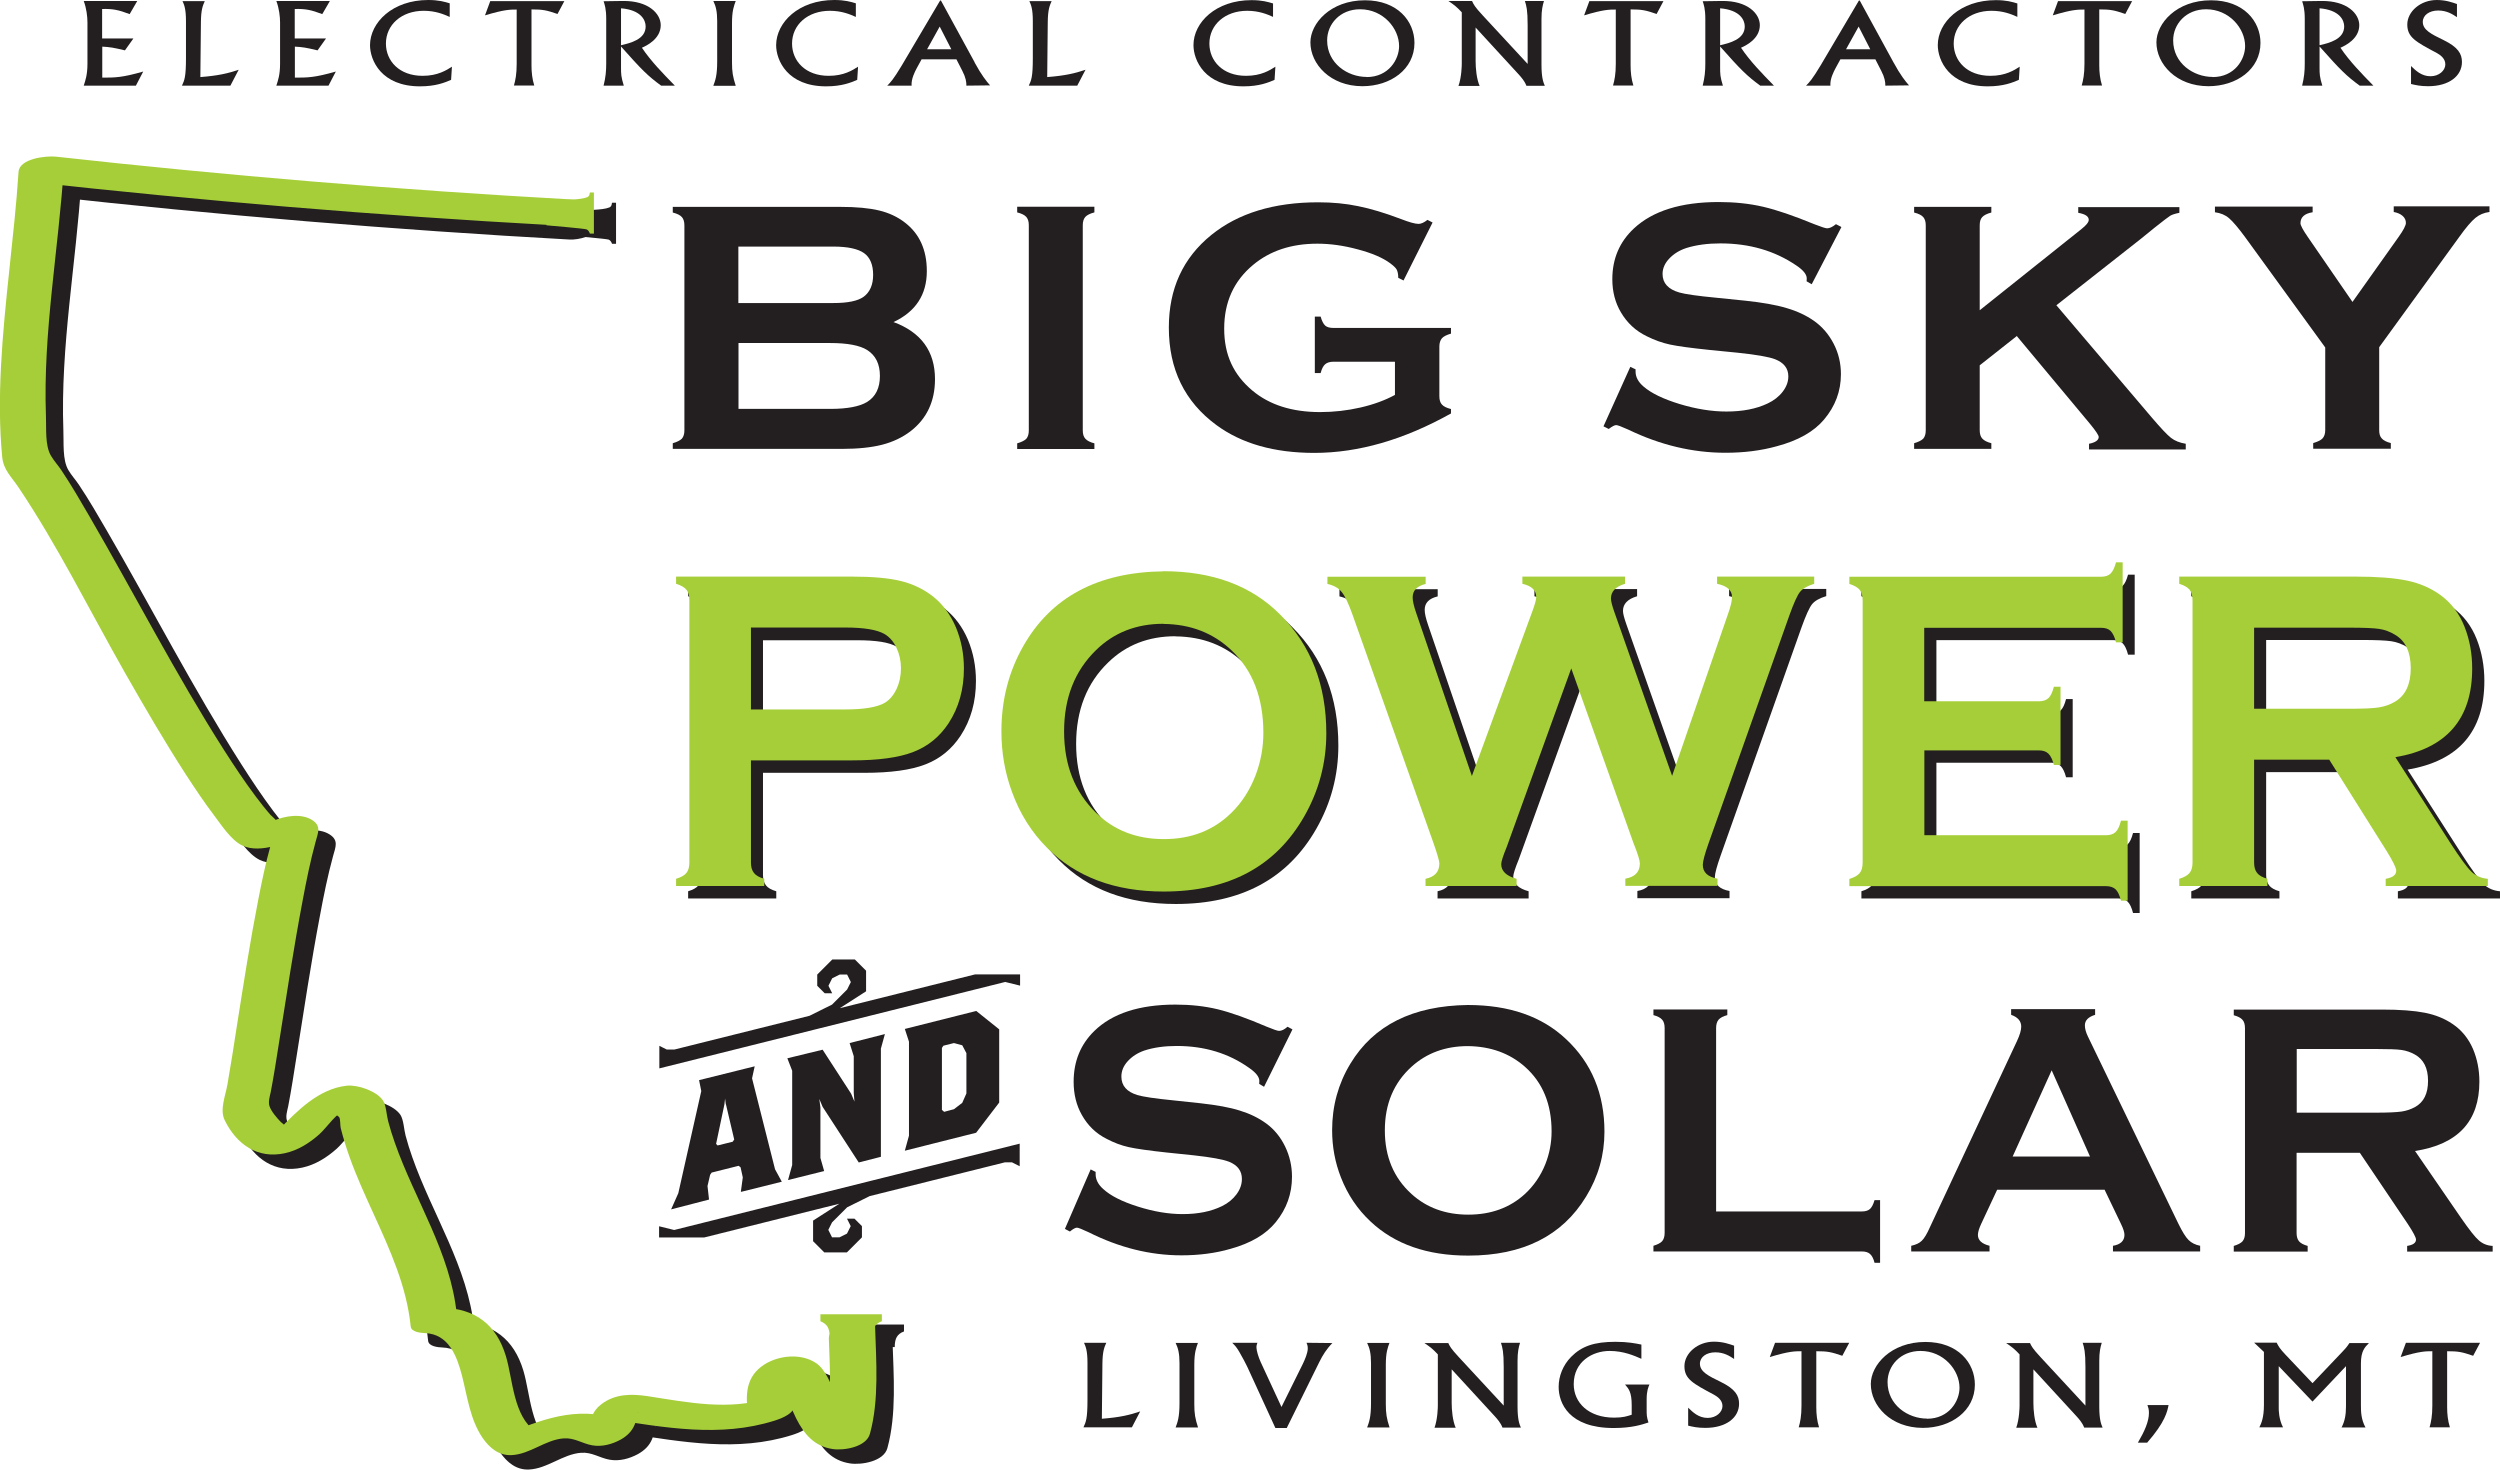
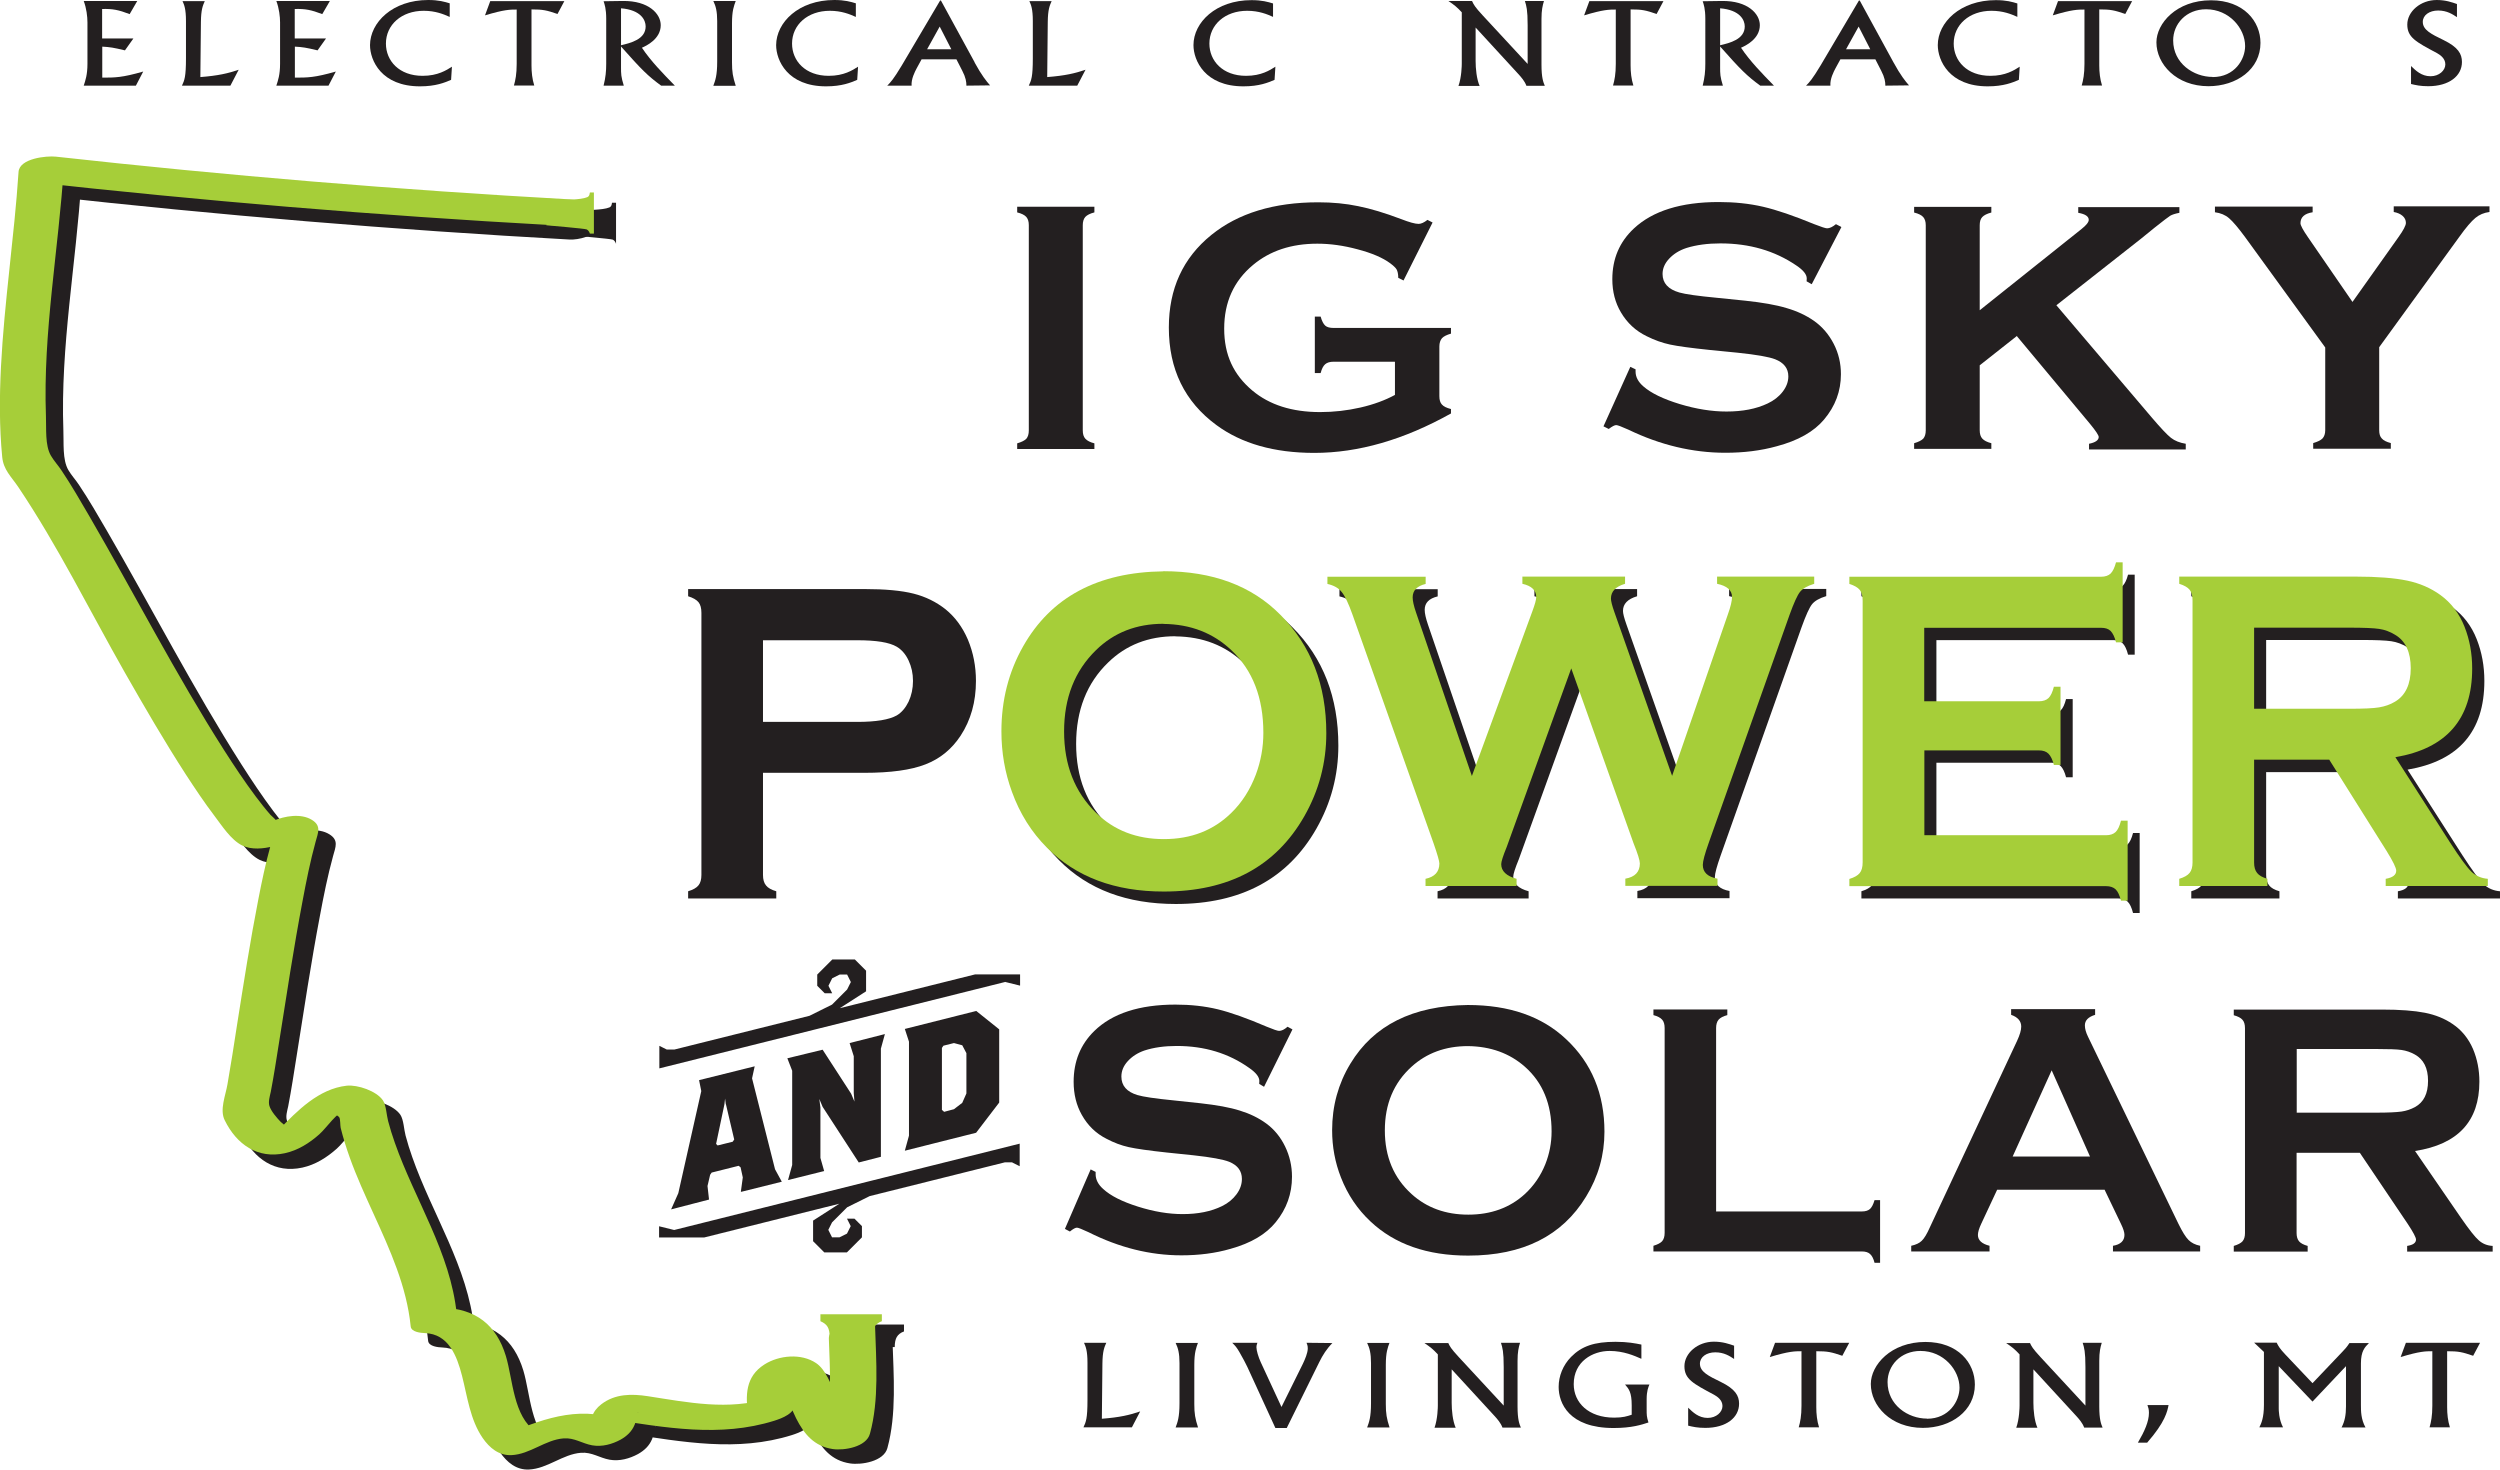
<svg xmlns="http://www.w3.org/2000/svg" id="Layer_2" data-name="Layer 2" viewBox="0 0 180.67 106.21">
  <defs>
    <style>      .cls-1 {        fill: #a6ce39;      }      .cls-2 {        fill: #231f20;      }    </style>
  </defs>
  <g id="Layer_1-2" data-name="Layer 1">
    <g>
      <g>
        <path class="cls-2" d="M61.56,97.35c0-.31-.05-.55-.15-.72-.1-.17-.27-.3-.52-.41v-.5h4.44v.5c-.25,.09-.42,.23-.52,.4-.1,.17-.15,.41-.15,.73h-3.11Z" />
-         <path class="cls-2" d="M41.8,15.48c.18,0,.39-.23,.48-.28,.07-.04,1.25,0,1.76-.21,.19-.08,.17-.3,.19-.34h.29v2.97h-.29c-.05-.15-.13-.25-.23-.3-.1-.06-2.92-.3-2.92-.3l.72-1.54Z" />
+         <path class="cls-2" d="M41.8,15.48c.18,0,.39-.23,.48-.28,.07-.04,1.25,0,1.76-.21,.19-.08,.17-.3,.19-.34h.29v2.97c-.05-.15-.13-.25-.23-.3-.1-.06-2.92-.3-2.92-.3l.72-1.54Z" />
      </g>
      <g>
        <path class="cls-2" d="M55.14,55.86v7.37c0,.33,.07,.58,.22,.76,.14,.18,.39,.32,.74,.42v.52h-6.37v-.52c.36-.11,.61-.25,.75-.43,.14-.17,.21-.43,.21-.75v-18.94c0-.34-.07-.6-.21-.77-.14-.17-.39-.32-.75-.43v-.52h12.75c1.49,0,2.67,.11,3.54,.33,.87,.22,1.64,.6,2.31,1.13,.69,.56,1.23,1.29,1.62,2.2,.39,.94,.58,1.93,.58,2.98,0,1.51-.37,2.83-1.11,3.96-.64,.97-1.48,1.66-2.54,2.07-1.05,.41-2.52,.61-4.41,.61h-7.33Zm0-3.69h6.81c1.36,0,2.31-.16,2.86-.47,.35-.21,.63-.54,.85-.99,.21-.45,.32-.95,.32-1.5s-.11-1.03-.32-1.48c-.21-.45-.5-.78-.85-.99-.54-.32-1.49-.47-2.86-.47h-6.81v5.91Z" />
        <path class="cls-2" d="M84.94,42.18c3.56,0,6.39,1.05,8.47,3.16,2.21,2.21,3.31,5.06,3.31,8.55,0,2.14-.53,4.14-1.59,6-2.07,3.63-5.45,5.44-10.16,5.44-3.53,0-6.34-1.05-8.43-3.16-1.12-1.12-1.97-2.47-2.54-4.05-.51-1.39-.76-2.85-.76-4.37,0-2.24,.52-4.29,1.57-6.14,2.01-3.55,5.38-5.36,10.13-5.42Zm.01,3.8c-1.95,0-3.57,.63-4.87,1.9-1.54,1.49-2.31,3.45-2.31,5.88s.77,4.38,2.31,5.88c1.3,1.27,2.93,1.9,4.9,1.9s3.59-.63,4.88-1.9c.77-.75,1.36-1.68,1.77-2.77,.36-.97,.54-1.98,.54-3.01,0-2.53-.77-4.52-2.31-5.97-1.31-1.24-2.94-1.88-4.91-1.9Z" />
        <path class="cls-2" d="M114.43,49.18l-4.67,12.92c-.27,.66-.4,1.07-.4,1.25,0,.5,.37,.86,1.11,1.06v.52h-6.58v-.52c.67-.14,1-.51,1-1.11,0-.16-.14-.65-.42-1.46l-5.85-16.5c-.29-.82-.55-1.37-.79-1.66s-.58-.48-1.03-.58v-.52h7.1v.52c-.63,.15-.94,.47-.94,.97,0,.25,.08,.61,.24,1.08l4.04,11.83,4.37-11.9c.19-.51,.28-.85,.28-1.02,0-.5-.33-.82-1-.97v-.52h7.42v.52c-.68,.2-1.02,.55-1.02,1.06,0,.18,.08,.5,.25,.98l4.17,11.83,4.02-11.64c.21-.58,.31-1.01,.31-1.29,0-.48-.36-.8-1.08-.95v-.52h7.02v.52c-.5,.15-.84,.35-1.03,.59s-.44,.79-.75,1.65l-5.85,16.5c-.28,.79-.42,1.31-.42,1.57,0,.54,.35,.87,1.06,1v.52h-6.66v-.52c.7-.12,1.05-.49,1.05-1.1,0-.21-.15-.7-.46-1.47l-4.51-12.66Z" />
        <path class="cls-2" d="M139.94,55.12v6.13h13.13c.3,0,.53-.08,.69-.23,.16-.15,.29-.43,.39-.82h.48v5.78h-.48c-.1-.39-.23-.67-.39-.82-.16-.15-.39-.23-.69-.23h-18.55v-.52c.36-.11,.61-.25,.75-.43,.14-.17,.21-.43,.21-.77v-18.92c0-.34-.07-.6-.21-.77-.14-.17-.39-.32-.75-.43v-.52h18.19c.3,0,.53-.08,.69-.23,.16-.16,.29-.43,.39-.81h.48v5.78h-.48c-.1-.39-.23-.66-.39-.82-.16-.16-.39-.23-.69-.23h-12.77v5.31h8.29c.3,0,.53-.08,.69-.23,.16-.15,.29-.43,.39-.82h.48v5.65h-.48c-.1-.38-.23-.65-.39-.81s-.39-.24-.69-.24h-8.29Z" />
        <path class="cls-2" d="M163.77,55.81v7.42c0,.33,.07,.58,.22,.76,.14,.18,.39,.32,.74,.42v.52h-6.37v-.52c.36-.11,.61-.25,.75-.43,.14-.17,.21-.43,.21-.75v-18.94c0-.34-.07-.6-.21-.77-.14-.17-.39-.32-.75-.43v-.52h12.78c1.56,0,2.79,.1,3.7,.29,.91,.2,1.71,.54,2.39,1.03,.79,.57,1.38,1.34,1.76,2.31,.37,.94,.55,1.94,.55,3.01,0,3.65-1.85,5.78-5.55,6.41l3.96,6.18c.7,1.08,1.21,1.78,1.53,2.09s.72,.48,1.19,.52v.52h-7.38v-.52c.51-.09,.76-.28,.76-.59,0-.2-.23-.67-.7-1.43l-4.14-6.59h-5.45Zm0-3.69h6.88c1.02,0,1.74-.03,2.15-.1,.42-.07,.8-.2,1.15-.41,.76-.45,1.14-1.26,1.14-2.43s-.38-1.98-1.14-2.42c-.36-.22-.74-.36-1.14-.42-.4-.06-1.12-.09-2.16-.09h-6.88v5.87Z" />
      </g>
      <g>
-         <path class="cls-2" d="M64.56,23.27c2.01,.74,3.01,2.12,3.01,4.13,0,1.6-.59,2.85-1.76,3.76-.59,.45-1.28,.78-2.06,.98-.78,.2-1.75,.3-2.9,.3h-12.23v-.41c.31-.09,.53-.2,.66-.33,.12-.14,.18-.34,.18-.6v-14.81c0-.26-.06-.47-.18-.6-.12-.14-.34-.25-.66-.33v-.41h12.11c1.16,0,2.1,.09,2.8,.26,.71,.17,1.33,.46,1.86,.87,1.06,.81,1.59,1.98,1.59,3.51,0,1.71-.81,2.94-2.42,3.69Zm-11.19-1.37h6.86c1.04,0,1.76-.15,2.18-.45,.46-.34,.69-.87,.69-1.59s-.22-1.26-.66-1.57c-.44-.31-1.18-.47-2.22-.47h-6.86v4.08Zm0,7.65h6.63c1.23,0,2.12-.17,2.66-.5,.62-.38,.93-1.01,.93-1.88s-.31-1.49-.93-1.88c-.53-.33-1.42-.5-2.66-.5h-6.63v4.77Z" />
        <path class="cls-2" d="M74.35,31.09v-14.82c0-.26-.06-.45-.18-.59-.12-.14-.34-.25-.66-.33v-.41h5.58v.41c-.31,.08-.53,.19-.66,.33-.12,.14-.18,.34-.18,.6v14.82c0,.27,.06,.47,.19,.61,.13,.14,.34,.25,.65,.33v.41h-5.58v-.41c.31-.09,.53-.2,.66-.33,.12-.14,.18-.34,.18-.6Z" />
        <path class="cls-2" d="M100.8,26.14h-4.42c-.27,0-.47,.06-.61,.18-.14,.12-.25,.33-.33,.64h-.42v-4.08h.42c.09,.32,.2,.53,.33,.65s.34,.17,.61,.17h8.48v.41c-.31,.09-.53,.2-.65,.33-.12,.14-.19,.34-.19,.6v3.59c0,.27,.06,.47,.18,.6,.12,.14,.34,.25,.66,.33v.32c-3.4,1.9-6.69,2.85-9.88,2.85-2.89,0-5.25-.67-7.07-2.01-2.3-1.69-3.44-4.04-3.44-7.05,0-2.8,1.02-5.03,3.07-6.69,1.94-1.57,4.52-2.36,7.73-2.36,1.02,0,1.99,.09,2.89,.28,.9,.18,1.93,.49,3.09,.93,.59,.23,1.02,.35,1.27,.35,.18,0,.4-.1,.64-.29l.37,.19-2.1,4.19-.38-.19c0-.28-.05-.48-.12-.61-.07-.12-.23-.27-.47-.45-.53-.39-1.31-.73-2.34-1-1.03-.28-2-.41-2.92-.41-1.87,0-3.42,.51-4.65,1.54-1.39,1.16-2.08,2.69-2.08,4.6s.68,3.33,2.03,4.47c1.24,1.04,2.87,1.56,4.9,1.56,.99,0,1.96-.11,2.92-.33,.96-.22,1.79-.53,2.49-.91v-2.38Z" />
        <path class="cls-2" d="M133.07,16.42l-2.14,4.12-.37-.21c0-.09,.01-.15,.01-.21,0-.29-.25-.6-.76-.94-1.56-1.06-3.38-1.59-5.48-1.59-.93,0-1.74,.11-2.45,.33-.52,.17-.93,.43-1.25,.77-.32,.34-.48,.71-.48,1.11,0,.66,.41,1.11,1.22,1.34,.42,.12,1.32,.25,2.7,.38l2.06,.21c1.22,.13,2.21,.3,2.97,.53,.76,.22,1.43,.53,2.01,.94,.59,.42,1.06,.97,1.41,1.65,.35,.68,.52,1.41,.52,2.19,0,1.23-.41,2.32-1.22,3.28-.73,.87-1.87,1.52-3.42,1.93-1.15,.32-2.39,.47-3.71,.47-2.37,0-4.71-.56-7.01-1.67-.49-.22-.78-.33-.88-.33-.11,0-.29,.09-.54,.28l-.38-.19,1.94-4.3,.38,.18v.17c0,.38,.19,.74,.56,1.06,.57,.5,1.45,.92,2.63,1.28,1.19,.36,2.32,.54,3.38,.54,1.16,0,2.15-.19,2.97-.58,.45-.21,.82-.5,1.09-.85,.27-.35,.41-.72,.41-1.11,0-.58-.32-.99-.96-1.24-.45-.17-1.35-.33-2.7-.47l-2.02-.2c-1.35-.14-2.31-.27-2.87-.39s-1.12-.32-1.68-.6c-.79-.38-1.42-.96-1.87-1.73-.41-.69-.62-1.49-.62-2.39,0-1.48,.52-2.7,1.56-3.67,1.36-1.27,3.41-1.91,6.13-1.91,1.14,0,2.21,.11,3.2,.34,.99,.23,2.22,.65,3.7,1.26,.51,.2,.82,.3,.93,.3,.18,0,.4-.1,.64-.3l.37,.19Z" />
        <path class="cls-2" d="M145.77,24.27l-2.7,2.13v4.69c0,.27,.06,.47,.19,.61s.34,.25,.65,.33v.41h-5.58v-.41c.31-.09,.53-.2,.66-.33,.12-.14,.18-.34,.18-.6v-14.82c0-.26-.06-.45-.18-.59-.12-.14-.34-.25-.66-.33v-.41h5.58v.41c-.31,.08-.53,.19-.66,.33s-.18,.34-.18,.6v6.13l7.37-5.88c.34-.27,.51-.49,.51-.65,0-.25-.25-.42-.76-.51v-.41h7.31v.41c-.31,.06-.52,.13-.66,.21-.13,.08-.51,.37-1.14,.87l-1.01,.82-6.08,4.78,6.9,8.12c.64,.75,1.1,1.24,1.38,1.46s.64,.36,1.07,.43v.41h-6.99v-.41c.46-.09,.7-.26,.7-.49,0-.12-.21-.44-.63-.95l-5.27-6.32Z" />
        <path class="cls-2" d="M171.94,25.11v5.98c0,.27,.06,.47,.19,.6,.12,.14,.34,.25,.65,.33v.41h-5.61v-.41c.31-.09,.54-.2,.67-.33,.13-.14,.2-.34,.2-.6v-5.98l-5.78-7.96c-.5-.68-.89-1.14-1.17-1.38s-.62-.38-1.02-.43v-.41h7.06v.41c-.59,.09-.88,.36-.88,.79,0,.15,.18,.49,.54,1.01l3.22,4.68,3.32-4.68c.36-.5,.54-.85,.54-1.03,0-.2-.08-.37-.24-.51-.16-.14-.37-.23-.64-.28v-.41h6.92v.41c-.39,.05-.73,.19-1.02,.43s-.68,.69-1.17,1.38l-5.78,7.96Z" />
-         <path class="cls-1" d="M54.27,54.96v7.37c0,.33,.07,.58,.22,.76,.14,.18,.39,.32,.74,.42v.52h-6.37v-.52c.36-.11,.61-.25,.75-.43,.14-.17,.21-.43,.21-.75v-18.94c0-.34-.07-.6-.21-.77-.14-.17-.39-.32-.75-.43v-.52h12.75c1.49,0,2.67,.11,3.54,.33,.87,.22,1.64,.6,2.31,1.13,.69,.56,1.23,1.29,1.62,2.2,.39,.94,.58,1.93,.58,2.98,0,1.51-.37,2.83-1.11,3.96-.64,.97-1.48,1.66-2.54,2.07-1.05,.41-2.52,.61-4.41,.61h-7.33Zm0-3.69h6.81c1.36,0,2.31-.16,2.86-.48,.35-.21,.63-.54,.85-.99,.21-.45,.32-.95,.32-1.5s-.11-1.03-.32-1.48c-.21-.45-.5-.78-.85-.99-.54-.32-1.49-.48-2.86-.48h-6.81v5.91Z" />
        <path class="cls-1" d="M84.07,41.28c3.56,0,6.39,1.05,8.47,3.16,2.21,2.21,3.31,5.06,3.31,8.55,0,2.14-.53,4.14-1.59,6-2.07,3.63-5.45,5.44-10.16,5.44-3.53,0-6.34-1.05-8.43-3.16-1.12-1.12-1.97-2.47-2.54-4.05-.51-1.39-.76-2.84-.76-4.37,0-2.24,.52-4.29,1.57-6.14,2.01-3.55,5.38-5.36,10.13-5.42Zm.01,3.8c-1.95,0-3.57,.63-4.87,1.9-1.54,1.5-2.31,3.45-2.31,5.88s.77,4.38,2.31,5.88c1.3,1.27,2.93,1.9,4.9,1.9s3.59-.63,4.88-1.9c.77-.75,1.36-1.68,1.77-2.77,.36-.97,.54-1.97,.54-3.01,0-2.53-.77-4.52-2.31-5.97-1.31-1.24-2.94-1.88-4.91-1.9Z" />
        <path class="cls-1" d="M113.56,48.28l-4.67,12.92c-.27,.66-.4,1.07-.4,1.25,0,.5,.37,.86,1.11,1.06v.52h-6.58v-.52c.67-.14,1-.51,1-1.11,0-.16-.14-.65-.42-1.46l-5.85-16.5c-.29-.82-.55-1.37-.79-1.66-.23-.29-.58-.48-1.03-.58v-.52h7.1v.52c-.63,.15-.94,.48-.94,.97,0,.25,.08,.61,.24,1.08l4.04,11.83,4.37-11.9c.19-.51,.28-.85,.28-1.02,0-.5-.33-.82-1-.97v-.52h7.42v.52c-.68,.2-1.02,.55-1.02,1.07,0,.17,.08,.5,.25,.98l4.17,11.83,4.02-11.64c.21-.58,.31-1.01,.31-1.29,0-.48-.36-.8-1.08-.95v-.52h7.02v.52c-.5,.15-.84,.35-1.03,.59-.19,.24-.44,.79-.75,1.65l-5.85,16.5c-.28,.79-.42,1.31-.42,1.57,0,.54,.35,.87,1.06,1v.52h-6.66v-.52c.7-.12,1.05-.49,1.05-1.1,0-.21-.15-.7-.46-1.47l-4.51-12.66Z" />
        <path class="cls-1" d="M139.07,54.23v6.13h13.13c.3,0,.53-.08,.69-.23,.16-.15,.29-.43,.39-.82h.48v5.78h-.48c-.1-.39-.23-.67-.39-.82-.16-.15-.39-.23-.69-.23h-18.55v-.52c.36-.11,.61-.25,.75-.43,.14-.17,.21-.43,.21-.77v-18.92c0-.34-.07-.6-.21-.77-.14-.17-.39-.32-.75-.43v-.52h18.19c.3,0,.53-.08,.69-.23,.16-.16,.29-.43,.39-.81h.48v5.78h-.48c-.1-.39-.23-.66-.39-.82-.16-.16-.39-.23-.69-.23h-12.78v5.31h8.29c.3,0,.53-.08,.69-.23s.29-.43,.39-.82h.48v5.65h-.48c-.1-.38-.23-.65-.39-.81-.16-.16-.39-.24-.69-.24h-8.29Z" />
        <path class="cls-1" d="M162.9,54.91v7.42c0,.33,.07,.58,.22,.76,.14,.18,.39,.32,.74,.42v.52h-6.37v-.52c.36-.11,.61-.25,.75-.43,.14-.17,.21-.43,.21-.75v-18.94c0-.34-.07-.6-.21-.77-.14-.17-.39-.32-.75-.43v-.52h12.77c1.56,0,2.79,.1,3.7,.29s1.71,.54,2.39,1.03c.79,.57,1.38,1.34,1.76,2.31,.37,.94,.55,1.94,.55,3.01,0,3.65-1.85,5.78-5.55,6.41l3.96,6.18c.7,1.08,1.21,1.78,1.53,2.09s.72,.48,1.19,.52v.52h-7.38v-.52c.51-.09,.76-.28,.76-.59,0-.2-.23-.67-.7-1.43l-4.14-6.59h-5.45Zm0-3.69h6.88c1.02,0,1.74-.03,2.15-.1,.42-.07,.8-.2,1.15-.41,.76-.45,1.14-1.26,1.14-2.42s-.38-1.98-1.14-2.42c-.36-.22-.74-.36-1.14-.42-.4-.06-1.12-.09-2.16-.09h-6.88v5.87Z" />
        <path class="cls-2" d="M93.39,74.42l-2.04,4.12-.35-.21c0-.09,.01-.15,.01-.21,0-.29-.24-.6-.73-.94-1.49-1.06-3.23-1.59-5.24-1.59-.89,0-1.67,.11-2.34,.33-.49,.17-.89,.43-1.2,.77-.31,.34-.46,.71-.46,1.11,0,.66,.39,1.11,1.17,1.34,.4,.12,1.26,.25,2.58,.38l1.97,.21c1.17,.13,2.12,.3,2.84,.53,.72,.22,1.36,.53,1.92,.94,.57,.42,1.02,.97,1.35,1.65,.33,.68,.5,1.41,.5,2.19,0,1.23-.39,2.32-1.17,3.28-.7,.87-1.79,1.52-3.27,1.93-1.1,.32-2.29,.47-3.55,.47-2.27,0-4.5-.56-6.71-1.67-.47-.22-.75-.33-.84-.33-.11,0-.28,.09-.51,.28l-.36-.19,1.86-4.3,.36,.18v.17c0,.38,.18,.74,.54,1.06,.54,.5,1.38,.92,2.52,1.28,1.14,.36,2.21,.54,3.23,.54,1.11,0,2.06-.19,2.85-.58,.43-.21,.78-.5,1.04-.85,.26-.35,.39-.72,.39-1.11,0-.58-.31-.99-.92-1.24-.43-.17-1.29-.33-2.58-.47l-1.93-.2c-1.3-.14-2.21-.27-2.75-.39-.54-.12-1.07-.32-1.6-.6-.76-.38-1.36-.96-1.79-1.73-.39-.69-.59-1.49-.59-2.39,0-1.48,.5-2.7,1.49-3.67,1.3-1.27,3.26-1.91,5.87-1.91,1.09,0,2.11,.11,3.06,.34,.94,.23,2.12,.65,3.54,1.26,.48,.2,.78,.3,.89,.3,.18,0,.38-.1,.61-.3l.35,.19Z" />
        <path class="cls-2" d="M106.08,72.63c2.99,0,5.35,.82,7.1,2.47,1.85,1.73,2.77,3.96,2.77,6.69,0,1.68-.44,3.24-1.33,4.69-1.73,2.84-4.57,4.26-8.52,4.26-2.96,0-5.31-.82-7.06-2.47-.94-.88-1.65-1.94-2.13-3.17-.43-1.09-.64-2.23-.64-3.42,0-1.75,.44-3.36,1.32-4.81,1.68-2.78,4.51-4.19,8.49-4.24Zm.01,2.97c-1.63,0-2.99,.5-4.08,1.49-1.29,1.17-1.93,2.7-1.93,4.6s.64,3.43,1.93,4.6c1.09,.99,2.46,1.49,4.1,1.49s3.01-.5,4.09-1.49c.64-.59,1.14-1.31,1.48-2.16,.3-.76,.45-1.55,.45-2.36,0-1.98-.64-3.54-1.93-4.68-1.1-.97-2.47-1.47-4.12-1.49Z" />
        <path class="cls-2" d="M124.03,87.55h10.52c.26,0,.46-.06,.59-.18,.13-.12,.24-.33,.33-.64h.4v4.53h-.4c-.08-.31-.19-.52-.33-.64-.13-.12-.33-.18-.59-.18h-15.06v-.41c.3-.09,.51-.2,.63-.33,.12-.14,.18-.34,.18-.6v-14.81c0-.26-.06-.47-.18-.6-.12-.14-.33-.25-.63-.33v-.41h5.34v.41c-.3,.08-.51,.19-.63,.33-.12,.14-.18,.34-.18,.61v13.27Z" />
        <path class="cls-2" d="M152.11,85.98h-7.78l-1.15,2.46c-.16,.34-.24,.61-.24,.81,0,.38,.28,.64,.84,.78v.41h-5.66v-.41c.33-.07,.59-.19,.76-.36,.18-.17,.38-.5,.6-1l6.29-13.45c.2-.43,.3-.77,.3-1.03,0-.39-.24-.68-.73-.85v-.41h6.07v.41c-.49,.15-.74,.4-.74,.76,0,.25,.08,.53,.24,.85l6.52,13.49c.28,.57,.52,.96,.73,1.17,.21,.21,.49,.35,.84,.42v.41h-6.3v-.41c.55-.09,.83-.36,.83-.79,0-.18-.08-.44-.25-.79l-1.18-2.46Zm-1.07-2.4l-2.77-6.23-2.82,6.23h5.59Z" />
        <path class="cls-2" d="M165.97,83.3v5.81c0,.26,.06,.46,.18,.6s.33,.25,.62,.33v.41h-5.34v-.41c.3-.09,.51-.2,.63-.33,.12-.14,.18-.33,.18-.59v-14.82c0-.26-.06-.47-.18-.6-.12-.14-.33-.25-.63-.33v-.41h10.71c1.3,0,2.34,.08,3.1,.23,.76,.15,1.43,.42,2,.81,.66,.44,1.15,1.05,1.48,1.81,.31,.74,.46,1.52,.46,2.36,0,2.86-1.55,4.53-4.65,5.01l3.32,4.83c.59,.85,1.01,1.39,1.29,1.63,.27,.24,.6,.38,1,.4v.41h-6.18v-.41c.43-.07,.64-.22,.64-.46,0-.15-.2-.53-.59-1.12l-3.47-5.15h-4.57Zm0-2.89h5.77c.85,0,1.45-.03,1.81-.08,.35-.05,.67-.16,.97-.32,.64-.35,.95-.98,.95-1.9s-.32-1.55-.95-1.9c-.3-.17-.62-.28-.96-.33-.34-.05-.94-.07-1.81-.07h-5.77v4.59Z" />
      </g>
      <path class="cls-2" d="M42.48,15.44c-12.43-.69-24.83-1.72-37.2-3.09-.66-.07-2.63,.12-2.69,1.11-.3,4.71-1.03,9.38-1.26,14.09-.11,2.17-.12,4.35,.09,6.52,.09,.92,.64,1.4,1.15,2.15,2.87,4.27,5.17,8.95,7.71,13.42,1.42,2.49,2.86,4.97,4.41,7.37,.66,1.01,1.33,2.02,2.06,2.98,.54,.71,1.19,1.74,2.01,2.15,.67,.33,1.55,.24,2.24,.06,.28-.07,.81-.15,1.02-.37,.38-.4-.85-.39-1.1-.05-.07,.1-.09,.3-.12,.41-.35,1.26-.62,2.55-.87,3.84-.59,3.01-1.06,6.05-1.54,9.08-.22,1.43-.44,2.86-.69,4.28-.14,.83-.58,1.85-.2,2.61,.86,1.75,2.38,2.81,4.35,2.38,.95-.21,1.77-.73,2.49-1.37,.56-.5,1.24-1.6,1.98-1.79l-1.55-.02c.18,.1,.89,.41,1.01,.59,.08,.12,.06,.57,.1,.76,.18,.72,.4,1.43,.65,2.13,.5,1.4,1.12,2.75,1.73,4.09,1.19,2.61,2.39,5.24,2.68,8.13,.04,.41,.74,.47,1.02,.48,1.72,.06,2.32,1.65,2.69,3.09,.39,1.52,.58,3.16,1.49,4.49,.5,.72,1.17,1.28,2.08,1.24,1.35-.06,2.44-1.11,3.77-1.21,.78-.06,1.34,.37,2.06,.5s1.45-.08,2.06-.41c.46-.26,.81-.59,1.01-1.07,.07-.17,.13-.36,.15-.55,.1-.77,.4-.18-.7,.06l-1.24,.08c3.99,.6,7.95,1.35,11.9,.11,.53-.17,1.55-.54,1.45-1.26-.06-.43-.27-1.73,.03-1.94l-1.26,.43c-.33,.03,0,.06,.1,.23,.14,.23,.33,.42,.46,.66,.31,.54,.5,1.14,.78,1.7,.58,1.15,1.31,2.03,2.65,2.23,.81,.12,2.43-.14,2.69-1.11,.67-2.43,.45-5.26,.37-7.76-.03-1.02-3.38-.38-3.34,.89,.08,2.35,.26,5-.37,7.29l2.69-1.11c-1.76-.25-1.85-3.47-3.24-4.41-1.08-.73-2.69-.57-3.74,.1-1.38,.88-1.37,2.23-1.17,3.7l1.45-1.26c-2.87,.9-5.8,.3-8.7-.15-1.17-.18-2.37-.18-3.36,.58-.33,.25-.55,.54-.7,.94-.05,.14-.08,.3-.1,.45-.06,.4-.27,.47,.11,.23l2.36-.32c-2.92-1.27-5.63-.37-8.4,.81l1.99-.13c-1.63-1.1-1.65-3.77-2.16-5.46-.69-2.27-2.18-3.41-4.57-3.5l1.02,.48c-.45-4.46-3.03-8.26-4.48-12.41-.18-.51-.34-1.02-.48-1.55-.11-.4-.14-1.14-.37-1.49-.46-.69-1.84-1.15-2.62-1.07-2.04,.23-3.57,1.81-4.92,3.2l-.12,.08c-.38,.25-.12,.18,.8-.21,0,0-.55-.47-.53-.45-.28-.29-.7-.77-.82-1.16-.09-.31,.02-.65,.1-1.02,.23-1.19,.41-2.39,.6-3.58,.54-3.4,1.05-6.8,1.69-10.17,.27-1.45,.56-2.9,.95-4.32,.18-.66,.43-1.15-.27-1.58-.79-.49-1.98-.28-2.79,.07-.06,.02-.46,.18-.45,.19,0,0,.79,.2,.71-.12-.03-.14-.36-.39-.46-.5-.37-.42-.72-.87-1.06-1.32-.81-1.08-1.56-2.21-2.29-3.35-3.5-5.49-6.48-11.3-9.75-16.93-.64-1.1-1.28-2.21-1.99-3.27-.24-.37-.56-.71-.78-1.09-.44-.75-.32-1.98-.36-2.87-.22-6.05,.92-12.05,1.3-18.06l-2.69,1.11c12.62,1.4,25.27,2.46,37.95,3.16,.69,.04,1.84-.26,2.21-.9,.38-.68-.33-.92-.9-.96h0Z" />
      <path class="cls-1" d="M41.23,14.41c-12.43-.69-24.83-1.72-37.2-3.09-.66-.07-2.63,.12-2.69,1.11C1.03,17.13,.31,21.8,.07,26.51c-.11,2.17-.12,4.35,.09,6.52,.09,.92,.64,1.4,1.15,2.15,2.87,4.27,5.17,8.95,7.71,13.42,1.42,2.49,2.86,4.97,4.41,7.37,.66,1.01,1.33,2.02,2.06,2.98,.54,.71,1.19,1.74,2.01,2.15,.67,.33,1.55,.24,2.24,.06,.28-.07,.81-.15,1.02-.37,.38-.4-.85-.39-1.1-.05-.07,.1-.09,.3-.12,.41-.35,1.26-.62,2.55-.87,3.84-.59,3.01-1.06,6.05-1.54,9.08-.22,1.43-.44,2.86-.69,4.28-.14,.83-.58,1.85-.2,2.61,.86,1.75,2.38,2.81,4.35,2.38,.95-.21,1.77-.73,2.49-1.37,.56-.5,1.24-1.6,1.98-1.79l-1.55-.02c.18,.1,.89,.41,1.01,.59,.08,.12,.06,.57,.1,.76,.18,.72,.4,1.43,.65,2.13,.5,1.4,1.12,2.75,1.73,4.09,1.19,2.61,2.39,5.24,2.68,8.13,.04,.41,.74,.47,1.02,.48,1.72,.06,2.32,1.65,2.69,3.09,.39,1.52,.58,3.16,1.49,4.49,.5,.72,1.17,1.28,2.08,1.24,1.35-.06,2.44-1.11,3.77-1.21,.78-.06,1.34,.37,2.06,.5s1.45-.08,2.06-.41c.46-.26,.81-.59,1.01-1.07,.07-.17,.13-.36,.15-.55,.1-.77,.4-.18-.7,.06l-1.24,.08c3.99,.6,7.95,1.35,11.9,.11,.53-.17,1.55-.54,1.45-1.26-.06-.43-.27-1.73,.03-1.94l-1.26,.43c-.33,.03,0,.06,.1,.23,.14,.23,.33,.42,.46,.66,.31,.54,.5,1.14,.78,1.7,.58,1.15,1.31,2.03,2.65,2.23,.81,.12,2.43-.14,2.69-1.11,.67-2.43,.45-5.26,.37-7.76-.03-1.02-3.38-.38-3.34,.89,.08,2.35,.26,5-.37,7.29l2.69-1.11c-1.76-.25-1.85-3.47-3.24-4.41-1.08-.73-2.69-.57-3.74,.1-1.38,.88-1.37,2.23-1.17,3.7l1.45-1.26c-2.87,.9-5.8,.3-8.7-.15-1.17-.18-2.37-.18-3.36,.58-.33,.25-.55,.54-.7,.94-.05,.14-.08,.3-.1,.45-.06,.4-.27,.47,.11,.23l2.36-.32c-2.92-1.27-5.63-.37-8.4,.81l1.99-.13c-1.63-1.1-1.65-3.77-2.16-5.46-.69-2.27-2.18-3.41-4.57-3.5l1.02,.48c-.45-4.46-3.03-8.26-4.48-12.41-.18-.51-.34-1.02-.48-1.55-.11-.4-.14-1.14-.37-1.49-.46-.69-1.84-1.15-2.62-1.07-2.04,.23-3.57,1.81-4.92,3.2l-.12,.08c-.38,.25-.12,.18,.8-.21,0,0-.55-.47-.53-.45-.28-.29-.7-.77-.82-1.16-.09-.31,.02-.65,.1-1.02,.23-1.19,.41-2.39,.6-3.58,.54-3.4,1.05-6.8,1.69-10.17,.27-1.45,.56-2.9,.95-4.32,.18-.66,.43-1.15-.27-1.58-.79-.49-1.98-.28-2.79,.07-.06,.02-.46,.18-.45,.19,0,0,.79,.2,.71-.12-.03-.14-.36-.39-.46-.5-.37-.42-.72-.87-1.06-1.32-.81-1.08-1.56-2.21-2.29-3.35-3.5-5.49-6.48-11.3-9.75-16.93-.64-1.1-1.28-2.21-1.99-3.27-.24-.37-.56-.71-.78-1.09-.44-.75-.32-1.98-.36-2.87-.22-6.05,.92-12.05,1.3-18.06l-2.69,1.11c12.62,1.4,25.27,2.46,37.95,3.16,.69,.04,1.84-.26,2.21-.9,.38-.68-.33-.92-.9-.96h0Z" />
      <path class="cls-2" d="M72.62,70.97l-24.97,6.24v-1.63l.54,.27h.54l9.77-2.44,1.63-.81,1.09-1.09,.27-.54-.27-.54h-.54l-.54,.27-.27,.54,.27,.54h-.54l-.54-.54v-.81l1.09-1.09h1.63l.81,.81v1.49l-1.9,1.22,9.77-2.44h3.26v.81l-1.09-.27Zm.54,13.03h-.54l-9.77,2.44-1.63,.81-1.09,1.09-.27,.54,.27,.54h.54l.54-.27,.27-.54-.27-.54h.54l.54,.54v.81l-1.09,1.09h-1.63l-.81-.81v-1.49l1.9-1.22-9.77,2.44h-3.26v-.81l1.09,.27,24.97-6.24v1.63l-.54-.27Zm-19.62,2.12l.14-1.03-.16-.73-.14-.11-1.95,.49-.11,.16-.19,.81,.11,.98-2.74,.71,.52-1.17,1.66-7.38-.16-.79,4.02-1-.19,.87,1.66,6.57,.49,.9-2.93,.73Zm-1.09-6.32l-.05-.41-.05,.43-.6,2.85,.11,.11,1.09-.27,.11-.16-.6-2.55Zm11.21-3.99v7.79l-1.6,.41-2.61-4.02-.24-.57,.08,.62v3.64l.27,.95-2.61,.65,.3-1.09v-6.81l-.35-.9,2.55-.62,2.06,3.18,.24,.57-.05-.62v-2.66l-.3-.95,2.55-.65-.3,1.09Zm6.89,6.05l-5.16,1.3,.3-1.09v-6.79l-.3-.92,5.16-1.3,1.66,1.33v5.29l-1.66,2.17Zm-.71-5.75l-.3-.57-.6-.16-.76,.19-.11,.16v4.48l.16,.14,.71-.19,.6-.46,.3-.68v-2.9Z" />
      <g>
        <path class="cls-1" d="M59.96,96.61c0-.31-.05-.55-.15-.72-.1-.17-.27-.3-.52-.41v-.5h4.44v.5c-.25,.09-.42,.23-.52,.4-.1,.17-.15,.41-.15,.73h-3.11Z" />
        <path class="cls-1" d="M40.2,14.74c.18,0,.39-.23,.48-.28,.07-.04,1.25,0,1.76-.21,.19-.08,.17-.3,.19-.34h.29v2.97h-.29c-.05-.15-.13-.25-.23-.3-.1-.06-2.92-.3-2.92-.3l.72-1.54Z" />
      </g>
      <g>
        <path class="cls-2" d="M81.81,103.15h-3.51c.18-.39,.29-.63,.29-1.97v-2.7c0-.88-.13-1.17-.25-1.44h1.61c-.14,.32-.27,.6-.28,1.5l-.04,3.99c1.29-.1,2.01-.27,2.77-.53l-.6,1.15Z" />
        <path class="cls-2" d="M86.58,97.03c-.13,.36-.27,.69-.27,1.62v2.82c0,.69,.06,1.04,.27,1.69h-1.62c.14-.38,.28-.73,.28-1.75v-2.91c0-.69-.1-1.08-.28-1.45h1.62Z" />
        <path class="cls-2" d="M90.87,97.03c-.06,.18-.07,.24-.07,.33,0,.24,.14,.71,.31,1.08l1.5,3.24,1.55-3.13c.15-.32,.35-.77,.35-1.11,0-.09,0-.18-.09-.4l1.87,.02c-.41,.41-.7,.87-.95,1.38l-2.35,4.76h-.82l-2.03-4.42c-.09-.19-.34-.68-.56-1.05-.22-.38-.31-.47-.53-.69h1.81Z" />
        <path class="cls-2" d="M100.42,97.03c-.13,.36-.27,.69-.27,1.62v2.82c0,.69,.06,1.04,.27,1.69h-1.62c.14-.38,.28-.73,.28-1.75v-2.91c0-.69-.1-1.08-.28-1.45h1.62Z" />
        <path class="cls-2" d="M104.65,97.03c.13,.28,.2,.42,.77,1.04l3.25,3.51v-2.78c0-1.13-.09-1.41-.2-1.76h1.38c-.1,.33-.18,.65-.18,1.31v3.29c0,.95,.13,1.27,.24,1.53h-1.33c-.12-.33-.36-.61-.61-.88l-3.06-3.33v2.42c0,.54,.07,1.3,.29,1.8h-1.53c.23-.64,.24-1.5,.24-1.62v-3.68c-.35-.38-.54-.53-.97-.82h1.72Z" />
        <path class="cls-2" d="M118.6,98.19c-.48-.21-1.26-.56-2.28-.56-1.22,0-2.59,.76-2.59,2.4,0,1.34,1.07,2.42,2.92,2.42,.65,0,.93-.1,1.27-.21v-.68c0-.95-.21-1.19-.48-1.5h1.76c-.08,.19-.2,.46-.2,1.06v.73c0,.41,0,.53,.13,.95-.49,.16-1.2,.4-2.52,.4-3.24,0-3.97-1.81-3.97-2.97,0-.78,.31-1.57,.9-2.17,.77-.78,1.68-1.09,3.21-1.09,.87,0,1.43,.11,1.87,.2v1.02Z" />
        <path class="cls-2" d="M125.32,98.21c-.32-.21-.72-.48-1.36-.48s-1.11,.34-1.11,.82c0,.58,.6,.88,1.51,1.32,1.04,.51,1.32,.99,1.32,1.57,0,1.01-.93,1.75-2.44,1.75-.57,0-.9-.08-1.24-.16v-1.3c.33,.32,.75,.74,1.41,.74,.62,0,1.07-.42,1.07-.86s-.39-.69-.6-.81c-1.54-.82-2.15-1.14-2.15-2.07s.95-1.77,2.13-1.77c.65,0,1.11,.17,1.46,.29v.95Z" />
        <path class="cls-2" d="M133.64,97.04l-.5,.94c-.79-.27-1.05-.33-1.88-.33v4.04c0,.49,.05,.99,.2,1.46h-1.47c.11-.38,.2-.83,.2-1.56v-3.94c-.48,0-.9,0-2.29,.42l.38-1.03h5.36Z" />
        <path class="cls-2" d="M139.14,96.98c2.38,0,3.58,1.53,3.58,3.08,0,1.91-1.73,3.13-3.76,3.13-2.32,0-3.76-1.6-3.76-3.17,0-1.36,1.44-3.04,3.95-3.04Zm.12,5.55c1.6,0,2.35-1.28,2.35-2.24,0-1.27-1.14-2.66-2.82-2.66-1.45,0-2.38,1.07-2.38,2.25,0,1.66,1.48,2.64,2.85,2.64Z" />
        <path class="cls-2" d="M146.69,97.03c.13,.28,.2,.42,.77,1.04l3.25,3.51v-2.78c0-1.13-.09-1.41-.2-1.76h1.38c-.1,.33-.18,.65-.18,1.31v3.29c0,.95,.13,1.27,.24,1.53h-1.33c-.12-.33-.36-.61-.61-.88l-3.06-3.33v2.42c0,.54,.07,1.3,.29,1.8h-1.53c.23-.64,.24-1.5,.24-1.62v-3.68c-.35-.38-.54-.53-.97-.82h1.72Z" />
        <path class="cls-2" d="M156.72,101.53c-.09,.46-.23,1.22-1.55,2.73h-.67c.48-.82,.8-1.53,.8-2.16,0-.25-.05-.39-.11-.56h1.53Z" />
        <path class="cls-2" d="M164.53,97.03c.12,.25,.24,.45,.62,.85l1.97,2.08,2.15-2.26c.21-.22,.31-.32,.52-.64h1.41c-.3,.3-.58,.58-.58,1.47v3.01c0,.44,0,1.02,.33,1.62h-1.73c.24-.46,.32-.93,.32-1.52v-2.91l-2.42,2.56-2.44-2.56v3.06c0,.1,0,.77,.31,1.36h-1.71c.14-.29,.33-.69,.33-1.63v-3.82l-.71-.67h1.63Z" />
        <path class="cls-2" d="M179.23,97.04l-.5,.94c-.79-.27-1.05-.33-1.88-.33v4.04c0,.49,.05,.99,.2,1.46h-1.47c.11-.38,.2-.83,.2-1.56v-3.94c-.48,0-.9,0-2.29,.42l.38-1.03h5.36Z" />
      </g>
      <g>
        <path class="cls-2" d="M9.92,.07l-.55,.95c-.81-.31-1.23-.39-1.99-.37V2.78h2.26l-.61,.86c-.83-.2-1.09-.24-1.64-.27v2.24c.92,0,1.43,0,2.96-.44l-.53,1.02h-3.77c.12-.36,.27-.79,.27-1.57V1.62c0-.42-.07-1.02-.27-1.55h3.88Z" />
        <path class="cls-2" d="M16.66,6.19h-3.51c.18-.39,.29-.63,.29-1.97V1.52c0-.88-.13-1.18-.25-1.44h1.61c-.14,.32-.27,.6-.28,1.5l-.04,3.99c1.29-.1,2.01-.27,2.77-.53l-.6,1.15Z" />
        <path class="cls-2" d="M23.84,.07l-.55,.95c-.81-.31-1.23-.39-1.99-.37V2.78h2.26l-.61,.86c-.83-.2-1.09-.24-1.64-.27v2.24c.92,0,1.43,0,2.96-.44l-.53,1.02h-3.77c.12-.36,.27-.79,.27-1.57V1.62c0-.42-.07-1.02-.27-1.55h3.88Z" />
        <path class="cls-2" d="M32.49,1.22c-.42-.19-1.02-.44-1.87-.44-1.6,0-2.73,1.01-2.73,2.37,0,1.25,.96,2.33,2.65,2.33,1.1,0,1.73-.41,2.12-.66l-.06,.95c-.46,.2-1.11,.47-2.25,.47-2.79,0-3.61-1.88-3.61-2.98C26.75,1.62,28.37,0,30.95,0c.75,0,1.19,.13,1.55,.24v.98Z" />
        <path class="cls-2" d="M40.79,.07l-.5,.94c-.79-.27-1.05-.33-1.88-.33V4.72c0,.49,.05,.99,.2,1.46h-1.47c.11-.38,.2-.83,.2-1.56V.69c-.48,0-.9,0-2.29,.42l.38-1.03h5.36Z" />
        <path class="cls-2" d="M43.81,1.35c0-.72-.12-1.05-.19-1.26l1.4-.02c1.85-.02,2.73,.92,2.73,1.75,0,1-1.04,1.49-1.36,1.63,.64,.96,1.53,1.87,2.38,2.74h-.99c-.97-.71-1.41-1.15-2.9-2.83v1.51c0,.47,0,.67,.2,1.32h-1.46c.15-.6,.19-1.05,.19-1.58V1.35Zm1.07,1.92c.68-.16,1.78-.42,1.78-1.36,0-.46-.34-1.19-1.78-1.31V3.26Z" />
        <path class="cls-2" d="M53.17,.07c-.13,.36-.27,.69-.27,1.62v2.82c0,.69,.06,1.04,.27,1.69h-1.62c.14-.38,.28-.73,.28-1.75V1.52c0-.69-.1-1.08-.28-1.45h1.62Z" />
        <path class="cls-2" d="M61.84,1.22c-.42-.19-1.02-.44-1.87-.44-1.6,0-2.73,1.01-2.73,2.37,0,1.25,.96,2.33,2.65,2.33,1.1,0,1.73-.41,2.12-.66l-.06,.95c-.46,.2-1.11,.47-2.25,.47-2.79,0-3.61-1.88-3.61-2.98C56.1,1.62,57.71,0,60.3,0c.75,0,1.19,.13,1.55,.24v.98Z" />
        <path class="cls-2" d="M70.43,4.51c.52,.95,.85,1.35,1.12,1.66l-1.71,.02c0-.27-.04-.58-.3-1.08l-.42-.82h-2.52l-.36,.66c-.12,.23-.4,.76-.36,1.24h-1.76c.24-.24,.45-.46,1.05-1.46L67.94,.04h.06l2.44,4.47Zm-3.43-.95h1.75l-.84-1.64-.91,1.64Z" />
        <path class="cls-2" d="M77.86,6.19h-3.51c.18-.39,.29-.63,.29-1.97V1.52c0-.88-.13-1.18-.25-1.44h1.61c-.14,.32-.27,.6-.28,1.5l-.04,3.99c1.29-.1,2.01-.27,2.77-.53l-.6,1.15Z" />
        <path class="cls-2" d="M92,1.22c-.42-.19-1.02-.44-1.87-.44-1.6,0-2.73,1.01-2.73,2.37,0,1.25,.96,2.33,2.65,2.33,1.1,0,1.73-.41,2.12-.66l-.06,.95c-.46,.2-1.11,.47-2.25,.47-2.79,0-3.61-1.88-3.61-2.98,0-1.63,1.61-3.25,4.2-3.25,.75,0,1.19,.13,1.55,.24v.98Z" />
-         <path class="cls-2" d="M98.64,.02c2.38,0,3.58,1.53,3.58,3.08,0,1.91-1.73,3.13-3.76,3.13-2.32,0-3.76-1.6-3.76-3.17,0-1.36,1.44-3.04,3.95-3.04Zm.12,5.55c1.6,0,2.35-1.28,2.35-2.24,0-1.27-1.14-2.66-2.82-2.66-1.45,0-2.38,1.07-2.38,2.25,0,1.66,1.48,2.64,2.85,2.64Z" />
        <path class="cls-2" d="M106.38,.07c.13,.28,.2,.42,.77,1.04l3.25,3.51V1.83c0-1.13-.09-1.41-.2-1.76h1.38c-.1,.33-.18,.65-.18,1.31v3.29c0,.95,.13,1.27,.24,1.53h-1.33c-.12-.33-.36-.61-.61-.88l-3.06-3.33v2.42c0,.54,.07,1.3,.29,1.8h-1.53c.23-.64,.24-1.5,.24-1.62V.89c-.35-.38-.54-.53-.97-.82h1.72Z" />
        <path class="cls-2" d="M120.22,.07l-.5,.94c-.79-.27-1.05-.33-1.88-.33V4.72c0,.49,.05,.99,.2,1.46h-1.47c.11-.38,.2-.83,.2-1.56V.69c-.48,0-.9,0-2.29,.42l.38-1.03h5.36Z" />
        <path class="cls-2" d="M123.24,1.35c0-.72-.12-1.05-.19-1.26l1.4-.02c1.85-.02,2.73,.92,2.73,1.75,0,1-1.04,1.49-1.36,1.63,.64,.96,1.53,1.87,2.38,2.74h-.99c-.97-.71-1.41-1.15-2.9-2.83v1.51c0,.47,0,.67,.2,1.32h-1.46c.15-.6,.19-1.05,.19-1.58V1.35Zm1.07,1.92c.68-.16,1.78-.42,1.78-1.36,0-.46-.34-1.19-1.78-1.31V3.26Z" />
        <path class="cls-2" d="M136.84,4.51c.52,.95,.85,1.35,1.12,1.66l-1.71,.02c0-.27-.04-.58-.3-1.08l-.42-.82h-2.53l-.36,.66c-.12,.23-.4,.76-.36,1.24h-1.76c.24-.24,.45-.46,1.05-1.46L134.34,.04h.06l2.44,4.47Zm-3.43-.95h1.75l-.84-1.64-.91,1.64Z" />
        <path class="cls-2" d="M145.79,1.22c-.42-.19-1.02-.44-1.87-.44-1.6,0-2.73,1.01-2.73,2.37,0,1.25,.96,2.33,2.65,2.33,1.1,0,1.73-.41,2.12-.66l-.06,.95c-.46,.2-1.11,.47-2.25,.47-2.79,0-3.61-1.88-3.61-2.98,0-1.63,1.61-3.25,4.2-3.25,.75,0,1.19,.13,1.55,.24v.98Z" />
        <path class="cls-2" d="M154.09,.07l-.5,.94c-.79-.27-1.05-.33-1.88-.33V4.72c0,.49,.05,.99,.2,1.46h-1.47c.11-.38,.2-.83,.2-1.56V.69c-.48,0-.9,0-2.29,.42l.38-1.03h5.36Z" />
        <path class="cls-2" d="M159.78,.02c2.38,0,3.58,1.53,3.58,3.08,0,1.91-1.73,3.13-3.76,3.13-2.32,0-3.76-1.6-3.76-3.17,0-1.36,1.44-3.04,3.95-3.04Zm.12,5.55c1.6,0,2.35-1.28,2.35-2.24,0-1.27-1.14-2.66-2.82-2.66-1.45,0-2.38,1.07-2.38,2.25,0,1.66,1.48,2.64,2.85,2.64Z" />
-         <path class="cls-2" d="M166.56,1.35c0-.72-.12-1.05-.19-1.26l1.4-.02c1.85-.02,2.73,.92,2.73,1.75,0,1-1.04,1.49-1.36,1.63,.64,.96,1.53,1.87,2.38,2.74h-.99c-.97-.71-1.41-1.15-2.9-2.83v1.51c0,.47,0,.67,.2,1.32h-1.46c.15-.6,.19-1.05,.19-1.58V1.35Zm1.07,1.92c.68-.16,1.78-.42,1.78-1.36,0-.46-.34-1.19-1.78-1.31V3.26Z" />
        <path class="cls-2" d="M177.56,1.24c-.32-.21-.72-.48-1.36-.48s-1.11,.34-1.11,.82c0,.58,.6,.88,1.51,1.32,1.04,.51,1.32,.99,1.32,1.58,0,1.01-.93,1.75-2.44,1.75-.57,0-.9-.08-1.24-.16v-1.3c.33,.32,.75,.74,1.41,.74,.62,0,1.07-.42,1.07-.86s-.39-.69-.6-.81c-1.54-.82-2.15-1.14-2.15-2.07s.95-1.77,2.13-1.77c.65,0,1.11,.17,1.46,.29v.95Z" />
      </g>
    </g>
  </g>
</svg>